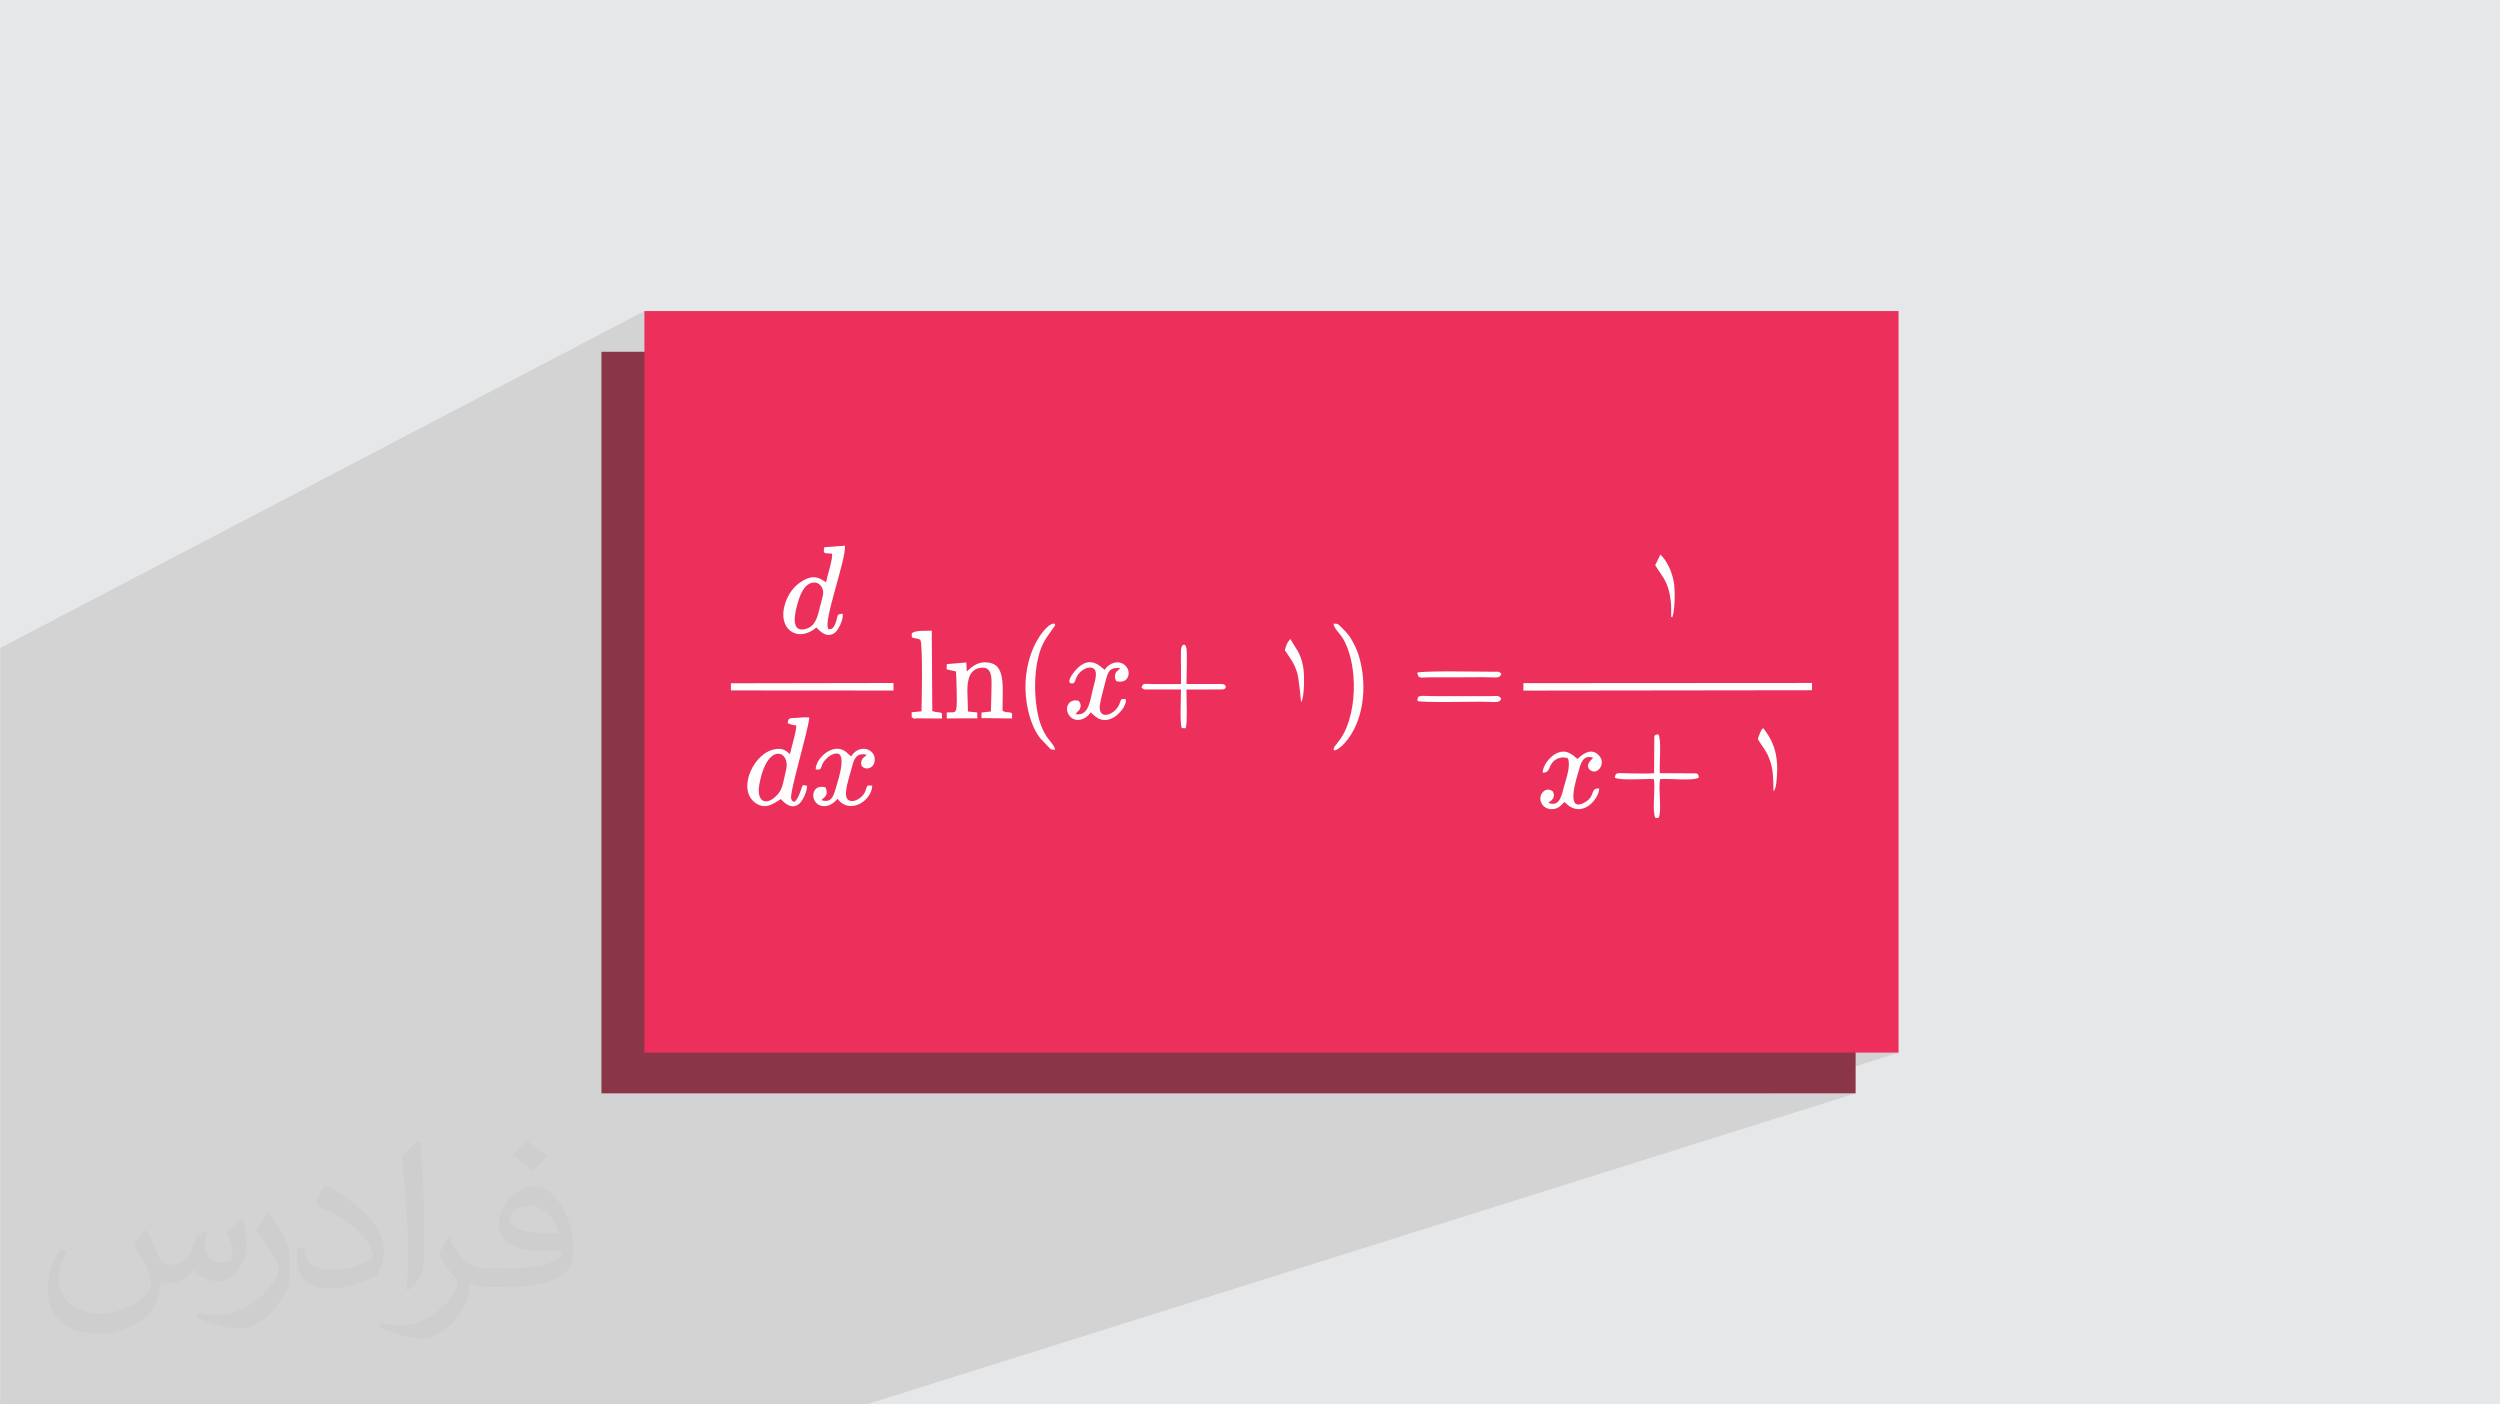
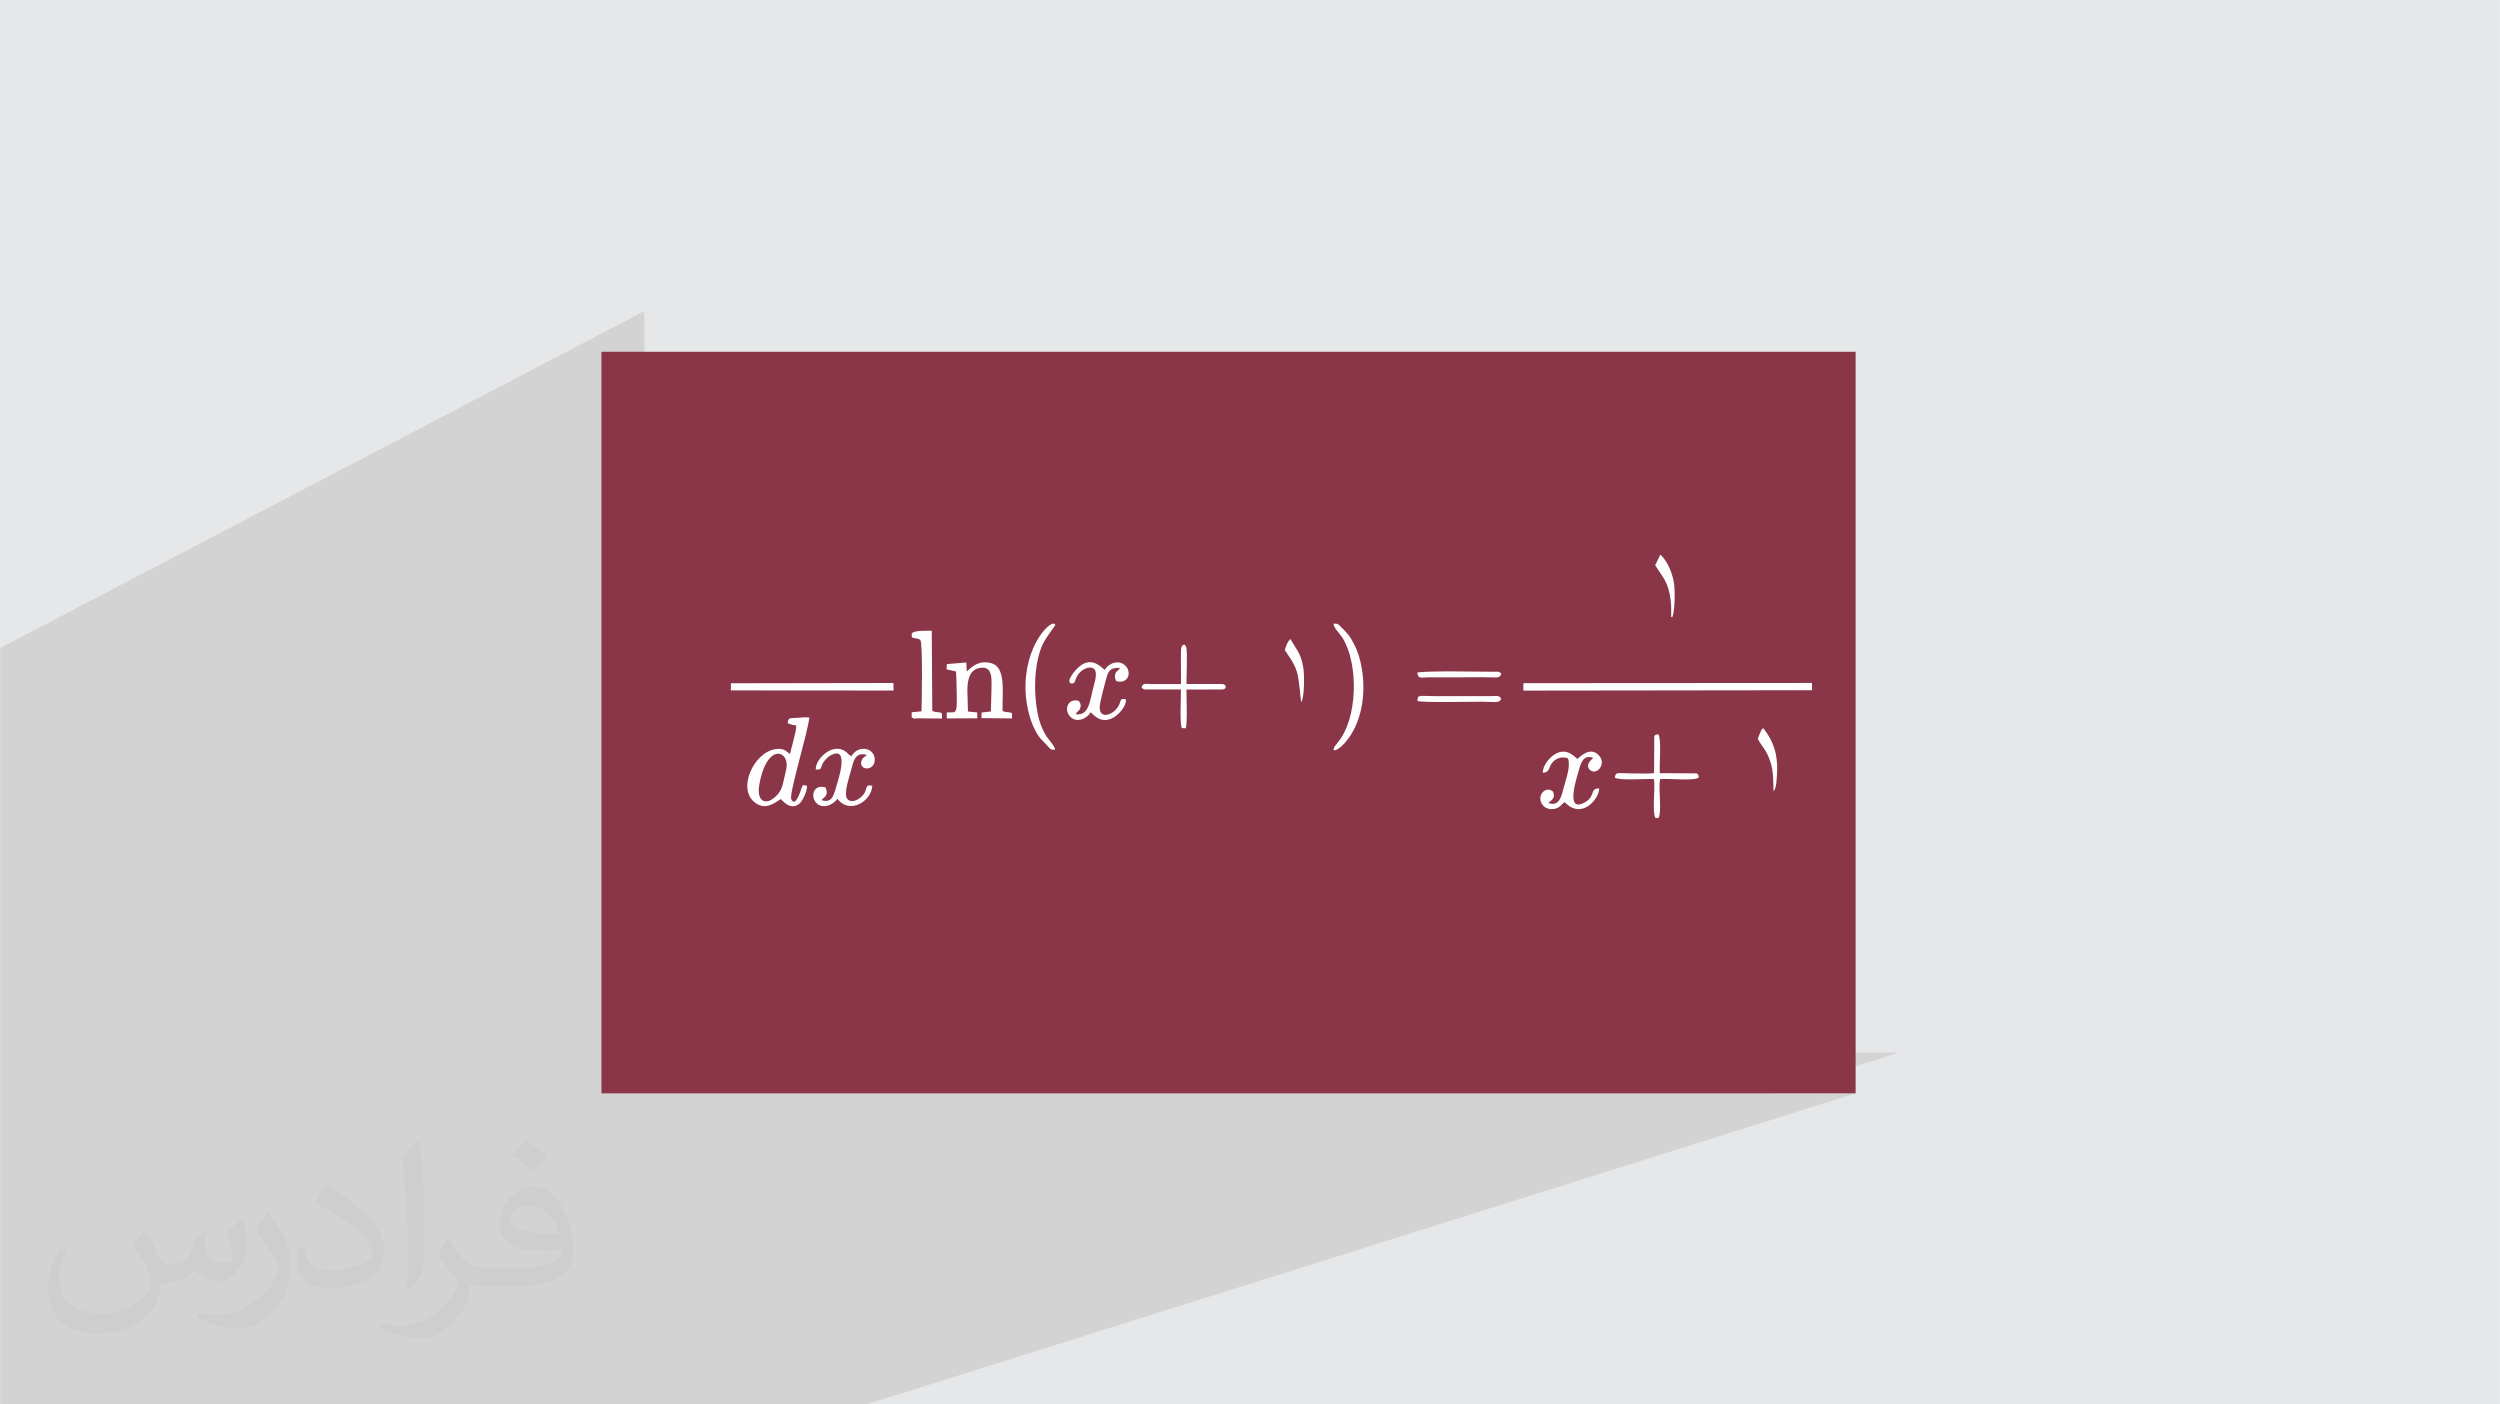
<svg xmlns="http://www.w3.org/2000/svg" xml:space="preserve" width="3.708in" height="2.083in" version="1.0" style="shape-rendering:geometricPrecision; text-rendering:geometricPrecision; image-rendering:optimizeQuality; fill-rule:evenodd; clip-rule:evenodd" viewBox="0 0 3702.73 2080.18">
  <defs>
    <style type="text/css">
   
    .fil5 {fill:#FEFEFE}
    .fil3 {fill:#8A3648}
    .fil0 {fill:#E6E7E8}
    .fil4 {fill:#EC305B}
    .fil2 {fill:#373435;fill-opacity:0.031}
    .fil1 {fill:#2B2A29;fill-opacity:0.102}
   
  </style>
  </defs>
  <g id="Layer_x0020_1">
    <polygon class="fil0" points="-0,0 3702.73,0 3702.73,2080.18 -0,2080.18 " />
    <polygon class="fil1" points="-0,1931.41 -0,1963.06 -0,2080.18 1175.94,2080.18 1283.4,2080.18 2748.4,1619.45 2622.62,1619.45 2811.99,1559.14 1561.57,1559.14 2626.78,1172.06 2626.7,1169 2626.65,1166.01 2626.59,1163.09 2626.52,1160.23 2626.44,1157.41 2626.34,1154.64 2626.2,1151.91 2626.02,1149.21 2625.79,1146.53 2625.5,1143.87 2625.14,1141.21 2624.7,1138.56 2624.17,1135.91 2623.55,1133.25 2622.82,1130.58 2621.98,1127.88 2619.86,1122.1 2617.7,1117.28 2615.51,1113.16 2613.26,1109.5 2610.96,1106.07 2608.57,1102.61 2606.11,1098.9 2603.56,1094.68 2603.96,1093.32 2604.32,1092.13 2604.68,1091.05 2605.04,1090.05 2605.41,1089.07 2605.82,1088.08 2606.28,1087.02 2606.81,1085.86 2607.5,1084.3 2608,1083.12 2608.4,1082.22 2608.77,1081.49 2609.2,1080.84 2609.76,1080.18 2610.54,1079.41 2611.62,1078.43 2449.91,1138.81 2450.08,1110.34 2683.88,1022.36 2256.26,1022.91 2256.36,1011.87 2186.44,1039.43 2180.98,1039.49 2174.29,1039.57 2167.04,1039.65 2159.91,1039.71 2476.76,914.47 2476.17,914.03 2475.74,913.95 2475.43,913.93 2475.25,913.62 2475.16,912.71 2475.14,910.88 2475.18,907.81 2475.25,903.17 2475.26,901.61 2475.24,900.05 2475.19,898.5 2475.12,896.96 2475.02,895.43 2474.91,893.91 2474.77,892.39 2474.62,890.89 2473.97,885.58 2473.17,880.77 2472.23,876.39 2471.18,872.42 2470,868.78 2468.71,865.43 2467.32,862.32 2465.84,859.42 2464.27,856.65 2462.63,853.98 2460.91,851.35 2459.13,848.72 2457.29,846.04 2455.41,843.25 2453.48,840.31 2451.53,837.17 2459.21,821.45 2004.87,1005.69 2004.55,1000.94 2004.02,995.5 2003.34,990.13 2002.5,984.86 2001.5,979.7 2000.36,974.66 1999.06,969.77 1997.61,965.04 1996.01,960.48 1994.26,956.11 1992.36,951.95 1990.31,948.02 1988.12,944.33 1986.37,941.83 1984.35,939.26 1982.19,936.63 1980.08,933.98 1978.15,931.33 1976.57,928.71 1975.5,926.16 1975.08,923.69 1907.07,951.96 1907.07,951.95 1908.35,949.87 1909.78,948.04 1911.37,946.55 1731.92,1021.21 1729.9,1021.21 1749.15,1013.2 1749.13,987.95 1749.12,984.92 1749.08,981.79 1749.04,978.61 1749,975.4 1748.99,972.2 1749,969.04 1749.05,965.95 1749.16,962.98 1749.58,959.75 1750.42,957.33 1751.56,955.72 1752.85,954.93 1652.24,997.43 1652.53,996.68 1652.91,995.81 1653.19,995.31 1653.42,995.06 1653.66,994.91 1653.96,994.74 1654.39,994.4 1654.99,993.77 1656.19,992.47 1656.22,992.45 1657.26,992.01 1657.42,991.76 1657.87,990.93 1658.77,989.27 1653.38,989.33 1649.17,990.07 1622.98,1001.16 1623.13,999.08 1623.05,997.8 1636.13,992.26 1638.3,989.11 1641.33,986.2 1645.04,983.76 1622.23,993.44 1622.13,993.11 1619.89,990.37 1616.69,988.98 1612.83,988.86 1608.6,989.91 1588.54,998.45 1589.53,997.03 1591.42,994.6 1592.8,992.96 1596.79,988.85 1600.63,985.68 1604.33,983.38 1607.88,981.86 1518.96,1019.76 1518.92,1011.85 1519.8,999.86 1521.51,988.64 1523.93,978.19 1526.93,968.57 1530.39,959.79 1534.19,951.89 1538.19,944.9 1542.28,938.84 1546.33,933.76 1550.22,929.68 1553.83,926.62 1557.03,924.62 1402.99,991.65 1402.03,991.43 1402.24,983.66 1365.5,999.68 1365.48,990.59 1365.41,981.55 1365.25,973.07 1365.02,965.4 1364.69,958.8 1364.26,953.54 1363.72,949.88 1363.05,948.07 1362.13,947.27 1361.1,946.69 1359.95,946.27 1358.65,945.96 1357.19,945.68 1355.55,945.39 1353.73,945.01 1351.69,944.5 1351.56,944.46 1351.43,944.42 1351.27,944.38 1351.12,944.33 1350.95,944.28 1350.79,944.22 1350.64,944.15 1350.49,944.09 1350.32,938.24 1352.69,936.57 1158.75,1022.69 1082.44,1022.63 1082.5,1012.06 954.32,1069.66 954.32,1064.55 1231.2,939.96 1226.45,940.44 1222.06,939.44 1218.12,937.45 1231.94,931.22 1233.16,930.34 1234.25,929.16 1235.21,927.76 1236.05,926.22 1236.78,924.65 1237.4,923.12 1237.92,921.72 1238.94,918.46 1239.58,915.75 1240.09,913.56 1240.67,911.85 1241.56,910.59 1242.98,909.76 1179.31,938.6 1178.96,938.54 1178.79,938.48 1197.49,930.01 1201.65,927.37 1204.98,923.96 1207.64,919.87 1209.79,915.17 1211.55,909.95 1213.09,904.29 1214.54,898.27 1215.21,895.69 1216.01,892.85 1216.85,889.85 1217.67,886.78 1218.39,883.73 1218.91,880.81 1219.17,878.11 1219.07,875.73 1218.47,873.02 1217.44,870.46 1216.02,868.12 1214.69,866.61 1223.47,862.58 1224.44,858.09 1225.8,852.72 1227.38,846.8 1229.01,840.66 1230.51,834.61 1231.69,828.97 1232.39,824.06 1232.43,820.21 1228.89,819.82 1225.94,819.67 1223.58,819.52 1221.83,819.13 1220.68,818.27 1220.13,816.7 1220.19,814.19 1220.87,810.5 954.32,934.63 954.32,460.74 -0,959.9 -0,984.01 -0,1379.05 -0,1391.96 -0,1408.79 -0,1409.48 -0,1416.74 -0,1417.39 -0,1424.7 -0,1427.43 -0,1434.23 -0,1451.78 -0,1472.38 -0,1472.68 -0,1476.42 -0,1478.2 -0,1480.94 -0,1486.76 -0,1493.96 -0,1498.48 -0,1507.67 -0,1537.22 -0,1537.74 -0,1542.74 -0,1543.53 -0,1550.79 -0,1577.22 -0,1582.13 -0,1586.79 -0,1589.86 -0,1595.2 -0,1599.23 -0,1601.64 -0,1602.17 -0,1607.39 -0,1609.35 -0,1611.32 -0,1614.84 -0,1615.24 -0,1617.17 -0,1617.9 -0,1618.68 -0,1622.81 -0,1636.24 -0,1640.08 -0,1640.36 -0,1640.54 -0,1642.62 -0,1645.63 -0,1646.42 -0,1646.61 -0,1653.21 -0,1654.74 -0,1655.26 -0,1656.38 -0,1658.36 -0,1658.71 -0,1659.05 -0,1660.27 -0,1661.52 -0,1662.65 -0,1665.59 -0,1666.37 -0,1667.22 -0,1669.29 -0,1669.68 -0,1670 -0,1670.93 -0,1671.06 -0,1671.21 -0,1672.63 -0,1673.76 -0,1674.08 -0,1675.26 -0,1677.12 -0,1677.34 -0,1678.68 -0,1680.6 -0,1681.4 -0,1681.7 -0,1683.59 -0,1684.72 -0,1685.56 -0,1685.59 -0,1685.85 -0,1688.28 -0,1690.94 -0,1691.76 -0,1691.95 -0,1692.43 -0,1692.65 -0,1693.3 -0,1695.34 -0,1695.78 -0,1696.96 -0,1699.67 -0,1700.58 -0,1702.49 -0,1702.71 -0,1704.97 -0,1705.03 -0,1705.34 -0,1706.59 -0,1708.76 -0,1709.07 -0,1715.58 -0,1717.08 -0,1719.73 -0,1720.71 -0,1722.68 -0,1723.67 -0,1724.28 -0,1725.77 -0,1726.74 -0,1729.68 -0,1729.77 -0,1731.63 -0,1733.79 -0,1735.27 -0,1741.1 -0,1741.39 -0,1747.54 -0,1747.67 -0,1749.61 -0,1750.39 -0,1757.38 -0,1767.84 -0,1768.38 -0,1794.07 -0,1796.29 " />
    <path class="fil2" d="M215.96 1821.93c7.07,10.71 11.65,21.01 16.13,32.45 3.33,6.66 5.09,18.93 20.7,18.93 4.57,0 11.13,-1.35 16.95,-4.57 6.55,-3.44 11.54,-8.64 14.15,-16.53l6.24 -21.01 15.19 -7.49 1.04 1.04c-2.08,7.91 -2.59,15.5 -2.59,21.43 0,17.57 15.19,24.23 27.25,24.23 7.07,0 13.42,-3.44 13.42,-9.89 0,-8.32 -3.53,-22.47 -8.12,-35.16 7.07,-7.07 14.15,-14.15 22.26,-19.87l1.25 0.63c3.53,14.98 5.51,29.75 5.51,39.63 0,9.67 -4.27,20.39 -7.8,27.36 -7.28,13.73 -20.18,24.65 -35.78,24.65 -11.85,0 -25.06,-5.93 -34.12,-16.95l-0.52 0c-8.53,10.61 -21.74,20.18 -42.86,20.18l-6.55 0c-1.04,13.94 -4.05,23.81 -8.64,32.66 -12.58,24.54 -49.92,41.92 -85.08,41.92 -48.89,0 -73.43,-28.19 -73.43,-65.73 0,-23.19 7.59,-44.72 19.24,-60.01l9.56 3.95c-7.28,13.94 -12.17,27.04 -12.17,39.94 0,35.16 28.61,51.9 61.58,51.9 30.58,0 68.44,-19.45 75.31,-42.02 -2.59,-24.65 -11.85,-36.19 -26,-58.66 4.27,-7.49 9.78,-14.98 16.64,-22.98l1.25 0 0 0 0 0 -0.01 -0.04zm563.83 -132.3c10.3,6.45 20.39,14.04 30.27,22.78 -5.51,7.8 -12.38,14.88 -20.91,21.12 -9.89,-8.01 -19.76,-14.88 -29.86,-22.16 6.86,-7.7 13.63,-15.08 20.49,-21.74l0 0 0 0 0 0 0 0 0 0 0.01 0zm5.3 96.11c-16.64,0 -30.27,10.92 -30.27,19.03 0,17.38 33.28,22.78 73.12,22.56 -4.99,-20.39 -22.47,-41.61 -42.86,-41.61l0 0.01zm-37.35 92.99c21.64,0 40.57,-0.63 55.02,-4.27 16.13,-4.05 29.75,-12.17 29.75,-17.78 0,-1.46 0,-3.22 -0.52,-4.68 -9.05,0.83 -19.45,0.83 -28.5,0.83 -29.33,0 -51.79,-6.66 -60.64,-23.09 -2.19,-4.57 -3.74,-9.67 -3.74,-15.5 0,-15.92 6.86,-31.41 18.93,-42.13 10.08,-8.84 21.22,-14.35 32.55,-14.35 20.49,0 36.81,16.44 48.26,42.34 6.24,14.15 10.5,30.47 10.5,51.07 0,13.73 -3.74,25.27 -12.27,33.8 -15.92,15.4 -45.24,21.22 -90.17,21.22l-20.39 0 0 0 -5.3 0c-11.13,0 -19.14,-1.98 -25.48,-6.86l-1.04 0c0.31,2.59 0.52,5.09 0.52,7.49 0,10.08 -3.33,22.98 -10.08,33.28 -19.97,29.64 -41.61,42.53 -60.33,42.53 -18.93,0 -42.13,-7.28 -63.03,-16.75l3.74 -7.28c6.76,2.81 16.13,4.68 29.02,4.68 33.8,0 78.21,-32.45 83.72,-64.17 -1.25,-2.59 -3.53,-6.03 -6.76,-9.67 -9.89,-11.75 -16.13,-21.53 -21.95,-31.82 4.99,-9.89 9.56,-17.78 13.83,-24.96l1.77 -0.21c14.46,29.44 27.56,46.28 56.78,46.28l4.57 0 0 0 21.22 0 0 0 0 0 0 0 0 0 0 0 0.04 0zm-146.45 31.1c2.5,-13.52 2.7,-28.7 2.7,-42.86l0 -21.01c0,-39.21 -4.99,-96.2 -9.05,-133.34 7.07,-7.59 16.95,-16.53 24.75,-22.56l2.29 0.63c5.3,46.7 6.55,100.79 6.55,150.81 0,13.11 -0.52,25.9 -1.77,35.26 -0.73,11.85 -7.59,20.8 -22.26,34.53l-3.22 -1.46zm-150.71 -61.89c0.73,18.41 9.78,32.87 41.4,32.87 19.66,0 36.3,-5.09 54.71,-13.83 3.33,-1.46 5.09,-3.44 5.09,-5.09 0,-11.54 -8.84,-26.83 -23.71,-40.77 -14.46,-13.11 -33.6,-24.65 -51.48,-32.35 -6.14,-2.59 -8.12,-5.3 -8.12,-7.91 0,-5.3 7.07,-16.44 12.9,-24.44l1.98 -0.21c20.49,10.71 43.38,26.63 60.33,44.3 15.4,16.33 24.96,32.87 24.96,50.86 0,13.31 -4.05,25.79 -10.61,37.44 -22.47,11.33 -46.39,19.97 -70.1,19.97 -28.81,0 -48.47,-13.52 -48.47,-45.24 0,-3.44 0,-8.73 1.25,-15.61l9.89 0 0 0 0 0 0 0 0 0 0 0 -0.01 0zm-52.11 -52.32l17.89 28.92c6.55,10.71 12.69,22.37 12.69,40.77l0 23.5c0,19.03 -12.17,39.42 -31.82,59.6 -15.4,13.63 -29.02,19.45 -41.61,19.45 -18.72,0 -40.15,-5.82 -64.9,-16.44l2.81 -7.28c7.8,2.08 16.84,3.84 27.98,3.84 35.58,-0.21 71.97,-26.21 88.61,-57.93 1.98,-3.64 2.7,-7.07 2.7,-9.47 0,-3.64 -1.98,-7.7 -3.53,-11.33 -9.05,-17.05 -19.14,-32.66 -30.27,-47.12 5.82,-9.16 11.65,-17.99 17.99,-26.73l1.46 0.21 0 0 0 0 0 0 0 0 0 0 -0.01 0z" />
    <g id="_2443525906144">
      <rect class="fil3" x="890.73" y="521.05" width="1857.67" height="1098.4" />
-       <rect class="fil4" x="954.32" y="460.74" width="1857.67" height="1098.4" />
      <g>
        <polygon class="fil5" points="2256.26,1022.91 2683.88,1022.36 2683.71,1011.59 2256.36,1011.87 " />
-         <path class="fil5" d="M1204.25 862.91c7.87,-1.26 13.83,5.5 14.82,12.82 0.79,5.85 -3,16.1 -4.53,22.54 -3.9,16.47 -7.11,29.95 -22.16,33.54 -21.55,5.14 -15.35,-22.8 -11.53,-36.47 3.9,-13.93 9.59,-30.23 23.39,-32.44zm16.62 -52.41c-2.64,11.63 1.34,8.15 11.55,9.71 0.95,8.57 -7.08,31.84 -8.95,42.37 -9.59,-6.21 -18.26,-13.26 -37.71,-0.36 -9.66,6.41 -17.87,16.51 -22.8,31.33 -12.64,38.02 18.32,59.62 46.17,35.89 1.4,0.99 13.53,17.67 27.05,8.05 5.43,-3.86 12.94,-19.42 12.12,-28.24 -9.91,-0.28 -6.99,3.02 -10.39,12.46 -1.25,3.48 -3.52,9.29 -7.34,9.98 -6.69,1.22 -2.38,0.11 -3.99,-0.85 -7.32,-11.06 26.54,-101.75 24.87,-122.56l-30.59 2.2z" />
        <path class="fil5" d="M1164.3 1140c-5.48,22.39 -4.69,29.76 -15.93,40.11 -15.13,13.94 -28.11,6.14 -23.8,-17.96 11.53,-64.5 46.52,-49.89 39.73,-22.16zm31.01 24.05c-7.13,-1.81 -5.98,-1.82 -8.28,3.49 -0,0.01 -9.05,30.91 -15.21,15.77 -3.27,-8.04 25.49,-101.59 26.77,-120.55 -6.24,-0.81 -12.65,0.19 -18.89,0.57 -9.7,0.59 -12.21,-1.05 -13.13,7.95l6.94 2.37c2.34,0.43 2.5,0.1 5.78,1.04 0.63,7.31 -7.54,33.2 -9.27,42.28l-4.5 -3.61c-1.57,-1.16 -2.19,-1.8 -4.47,-2.72 -4.29,-1.72 -7.12,-1.65 -11.66,-1.12 -32.75,3.76 -58.84,59.73 -30.55,79.8 15.26,10.83 27.3,0.55 37.66,-5.76 5.6,6.26 16.18,16.13 27.15,7.01 5.15,-4.28 11.58,-17.63 11.65,-26.53z" />
        <path class="fil5" d="M1432.74 1023.04c-0.02,-17.38 3.79,-31.54 19.22,-33.84 19.75,-2.94 16.4,19.14 16.41,35.3l-0.78 29.31 -13.88 1.6 -0.15 8.26 45.33 0.47 0.05 -7.48c-4.94,-3.29 -7.5,-0.06 -14.13,-3.84 -0.33,-29.49 5.2,-65.13 -17.11,-70.64 -17.51,-4.32 -27.25,4.2 -35.8,12.52l-0.81 -13.47 -28.85 2.43 -0.21 7.77 13.86 3.17 0.56 10.89c1.53,57.82 1.72,48.52 -14.25,49.78l0.03 8.8 45.23 -0.11 -0.09 -8.68 -13.76 -1.4 -0.88 -30.85z" />
        <path class="fil5" d="M1636.13 992.26c-5.86,-4.33 -21.69,-23.92 -43.34,0.7 -2.7,3.07 -14.42,17.56 -6.2,19.27 5.27,1.1 5.77,-4.36 7.3,-7.98 6.01,-14.19 23.78,-20.32 28.22,-11.13 3.05,6.31 -1.61,20.52 -3.37,27.2 -4.32,16.38 -5.5,40.43 -25.33,37.57 2.11,-5.43 4.88,-3.81 6.63,-9.5 1.53,-4.97 -0.45,-7.55 -2.45,-10.31 -16.11,-4.2 -22.16,12.87 -12.83,23.07 10.28,11.24 26.24,2.21 30.6,-6.21 2.98,2.13 14.4,18.9 34.05,7.79 6.42,-3.63 19.83,-16.74 17.93,-27.07 -8.92,-1.41 -6.64,1.61 -10.02,8.61 -7.82,16.14 -33.17,23.72 -27.84,-2.94 2.25,-11.22 5.28,-22.47 8.06,-32.84 3.62,-13.5 5.12,-19.94 21.23,-19.22 -3.14,5.79 0.25,-0.17 -3.78,4.5 -1.91,2.21 -1.28,-0.21 -3.01,4.31 -1.77,4.65 -0.03,7.95 1.22,10.75 17.86,5.22 23.31,-13.06 13.83,-22.6 -10.76,-10.8 -26.43,-2.49 -30.9,6.03z" />
        <path class="fil5" d="M2284.88 1144.51c11.86,-0.12 7.66,-8.82 15.92,-16.72 5.54,-5.3 13.51,-7.46 21.55,-4.53 4.17,11.84 -2.52,29.07 -5.96,42.11 -3.45,13.08 -6.61,30.69 -23.25,23.75 5.12,-3.5 11.52,-8.07 6.75,-16.95 -11.45,-9.06 -25.22,7.56 -14.8,20.54 3.77,4.69 10.44,7.02 18.5,5.12 6.54,-1.55 10.04,-7.23 13.8,-9.86 25.13,26.92 50.82,-4.32 51.28,-20.06 -14.33,-0.79 -4.86,11.46 -21.68,20.7 -29.93,16.46 -10.99,-38.6 -8.17,-49.06 2.96,-11.01 7.18,-21.89 20.81,-17.09 -0.18,0.28 -0.52,0.61 -0.66,0.76 -3.33,3.61 -9.89,8.72 -5.56,15.7 10.23,11.96 25.72,-6.2 15.94,-18.61 -13.03,-16.53 -29.31,0.75 -32.95,3.87 -7.3,-6.39 -17.62,-16.36 -33.24,-7.17 -6.93,4.08 -18.09,15.75 -18.28,27.51z" />
        <path class="fil5" d="M1208.06 1139.65c10.02,1.31 6.75,-2.7 11.14,-10.07 1.97,-3.32 7.07,-8.59 10.17,-10.31 30.47,-16.91 11.49,37.76 8.2,49.13 -3.44,11.93 -6.95,21.42 -21.12,16.71 6.9,-6.01 10.56,-8.73 6.12,-18.87 -18.55,-5.17 -22.5,14.49 -13.34,23.36 7.53,7.29 21.09,6.11 31.14,-6.51 17.14,23.54 49.9,4.8 51.58,-19.25 -13.37,-2.55 -4.44,5.29 -16.25,16.41 -4.93,4.64 -15.78,10.38 -21.45,2.25 -4.62,-8.32 3.55,-31.52 6.06,-41.01 3.85,-14.56 6.24,-28.05 23.46,-23.4 -3.49,3.78 -5.99,3.57 -7.72,8.48 -5.18,14.68 19.12,16.79 19.5,-1.21 0.37,-17.29 -23.85,-23.46 -34.71,-5.16 -0.39,-0.2 -0.84,-0.53 -1.1,-0.72l-2.94 -2.21c-1.07,-0.92 -1.71,-1.8 -3.04,-2.97 -18.39,-16.14 -45.78,8.2 -45.7,25.35z" />
        <polygon class="fil5" points="1082.44,1022.63 1323.41,1022.81 1323.21,1011.64 1082.5,1012.06 " />
        <path class="fil5" d="M1350.49 944.09c0.38,0.19 0.89,0.32 1.2,0.41 5.73,1.62 9.05,1.08 11.37,3.58 3.9,4.19 2.08,98.87 1.68,105.55l-14.46 1.33 -0 7.56c7.36,4.12 5.01,1.39 5.06,1.4l39.81 0.34 -0.01 -7.59c-4.37,-2.96 -7.1,-0.53 -14.38,-3.64l-0.75 -118.86c-7.47,0.5 -24.8,-1.19 -29.68,4.07l0.17 5.85z" />
        <path class="fil5" d="M1986.23 928.73c-4.45,-4.36 -3.78,-4.93 -11.14,-5.04 0.09,6.44 8.89,14.11 13.04,20.65 24.15,37.99 23.5,120.19 -7.26,155.94 -25.34,29.46 42.53,0.23 38.25,-90.43 -0.86,-18.36 -5.2,-38.77 -12.43,-53.32 -7.44,-14.97 -10.69,-18.2 -20.47,-27.79z" />
        <path class="fil5" d="M1562.75 1110.54c-0.41,-5.56 -9.33,-14.38 -13.02,-20.16 -3.54,-5.54 -7.72,-14.32 -10.03,-22.18 -9.42,-32.06 -9.71,-84.26 5.03,-114.61 5.87,-12.09 18.74,-26.93 18.19,-28.28 -4.24,-10.44 -47.08,29.58 -43.94,99.25 0.83,18.45 5.27,38.41 12.37,53.43 7.67,16.23 11.96,17.62 20.77,27.53 3.68,4.14 4,5.15 10.63,5.02z" />
        <path class="fil5" d="M2449.88 1145.25c-9.71,0.92 -21.64,0.31 -31.61,0.33 -22.66,0.02 -25.43,-3 -26.5,6.39 8.82,4.48 44.44,1.32 57.88,1.99 2.35,14.57 -2.95,47.31 2.09,57.62l4.72 -0.02c5.41,-10.64 -0.63,-42.63 2.3,-57.43 13.63,-1.61 48.75,3.11 57.37,-2.32 -0.72,-7.14 -2.57,-6.31 -9.99,-6.34l-47.75 -0.25c-0.97,-13.24 2.85,-49.18 -2.15,-57.55 -7.04,0.55 -6.05,2.54 -6.09,9.8l-0.28 47.79z" />
        <path class="fil5" d="M1749.13 987.95l0.02 25.25 -42.91 0.03c-9.21,0 -13.81,-2.43 -15.54,5.42 4.51,3.48 4.8,2.57 11.16,2.56l47.23 0c0.16,12.62 -1.93,48.78 1.19,57.19l5.77 0.4c2.78,-6.21 1.25,-45.75 1.2,-57.43l52.81 -0.13c7.58,-0 6.82,-8.04 0,-8.05l-52.84 -0.11c0.04,-11.92 1.43,-44.33 -0.02,-52.96 -1.33,-7.96 -7.57,-6.8 -8.04,2.86 -0.37,7.76 -0.03,17.05 -0.03,24.97z" />
        <path class="fil5" d="M2196.04 1039.37c17.85,0 25.24,2.78 27.39,-4.63 -3.57,-5.17 -6.28,-3.74 -14.2,-3.66l-83.37 0.04c-24.18,0.01 -26.14,-2.97 -26.48,7.17 7.56,2.61 78.39,1.07 96.66,1.07z" />
        <path class="fil5" d="M2162.41 1003.24c11.21,-0.03 22.42,-0.11 33.63,-0.17 20.84,-0.12 25.13,2.72 27.63,-5.3 -4.34,-3.74 -3.59,-2.78 -10.09,-2.78 -26.02,0 -95.3,-1.66 -114.27,1.05 0.49,10.29 6.19,7.21 16.31,7.21l46.79 -0.02z" />
        <path class="fil5" d="M1902.98 963.09c7.34,11.35 13.01,17.26 17.95,32.29 3.16,9.63 5.92,44.49 6.09,44.82 0.22,-0.26 0.48,-1.07 0.54,-0.86l1.56 -3.96c2.71,-11.65 3.05,-36.02 0.99,-47.7 -3.83,-21.75 -11.58,-27.33 -18.74,-41.13 -4.45,3.46 -7.2,11.43 -8.4,16.55z" />
-         <path class="fil5" d="M2626.78 1172.06c4.6,-4.14 4.73,-19.45 5.21,-26.14 0.68,-9.43 0.08,-18.82 -1.56,-27.79 -3.07,-16.8 -11.29,-29.95 -18.81,-39.69 -3.34,2.98 -2.65,2.71 -4.81,7.43 -1.51,3.29 -2.13,4.95 -3.25,8.82 6.95,12.13 12.8,16.33 18.42,33.2 4.82,14.47 4.37,27.68 4.8,44.18z" />
+         <path class="fil5" d="M2626.78 1172.06c4.6,-4.14 4.73,-19.45 5.21,-26.14 0.68,-9.43 0.08,-18.82 -1.56,-27.79 -3.07,-16.8 -11.29,-29.95 -18.81,-39.69 -3.34,2.98 -2.65,2.71 -4.81,7.43 -1.51,3.29 -2.13,4.95 -3.25,8.82 6.95,12.13 12.8,16.33 18.42,33.2 4.82,14.47 4.37,27.68 4.8,44.18" />
        <path class="fil5" d="M2451.53 837.17c10.5,17.39 19.97,24.02 23.09,53.72 0.42,3.99 0.69,8.09 0.63,12.28 -0.21,14.74 -0.29,9.35 1.51,11.29 4.21,-9.99 4.48,-41.22 2.24,-52.95 -3.13,-16.32 -10.73,-31.77 -19.79,-40.07l-7.68 15.72z" />
      </g>
    </g>
  </g>
</svg>